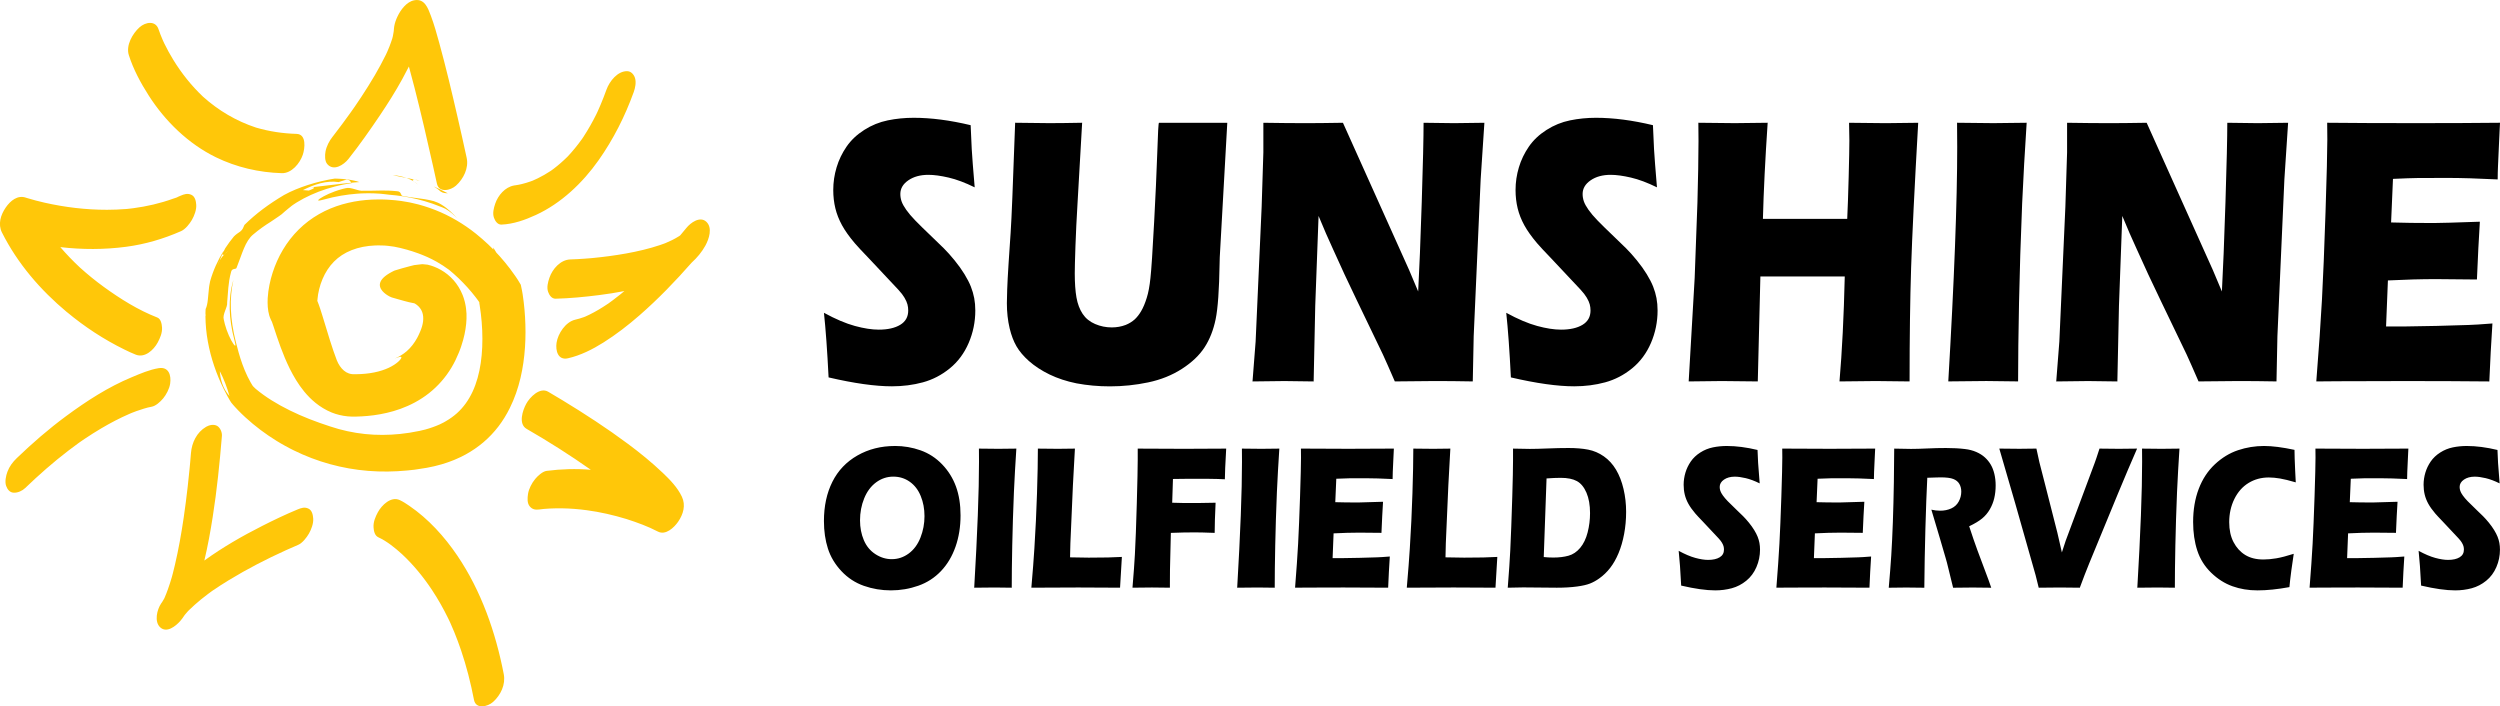
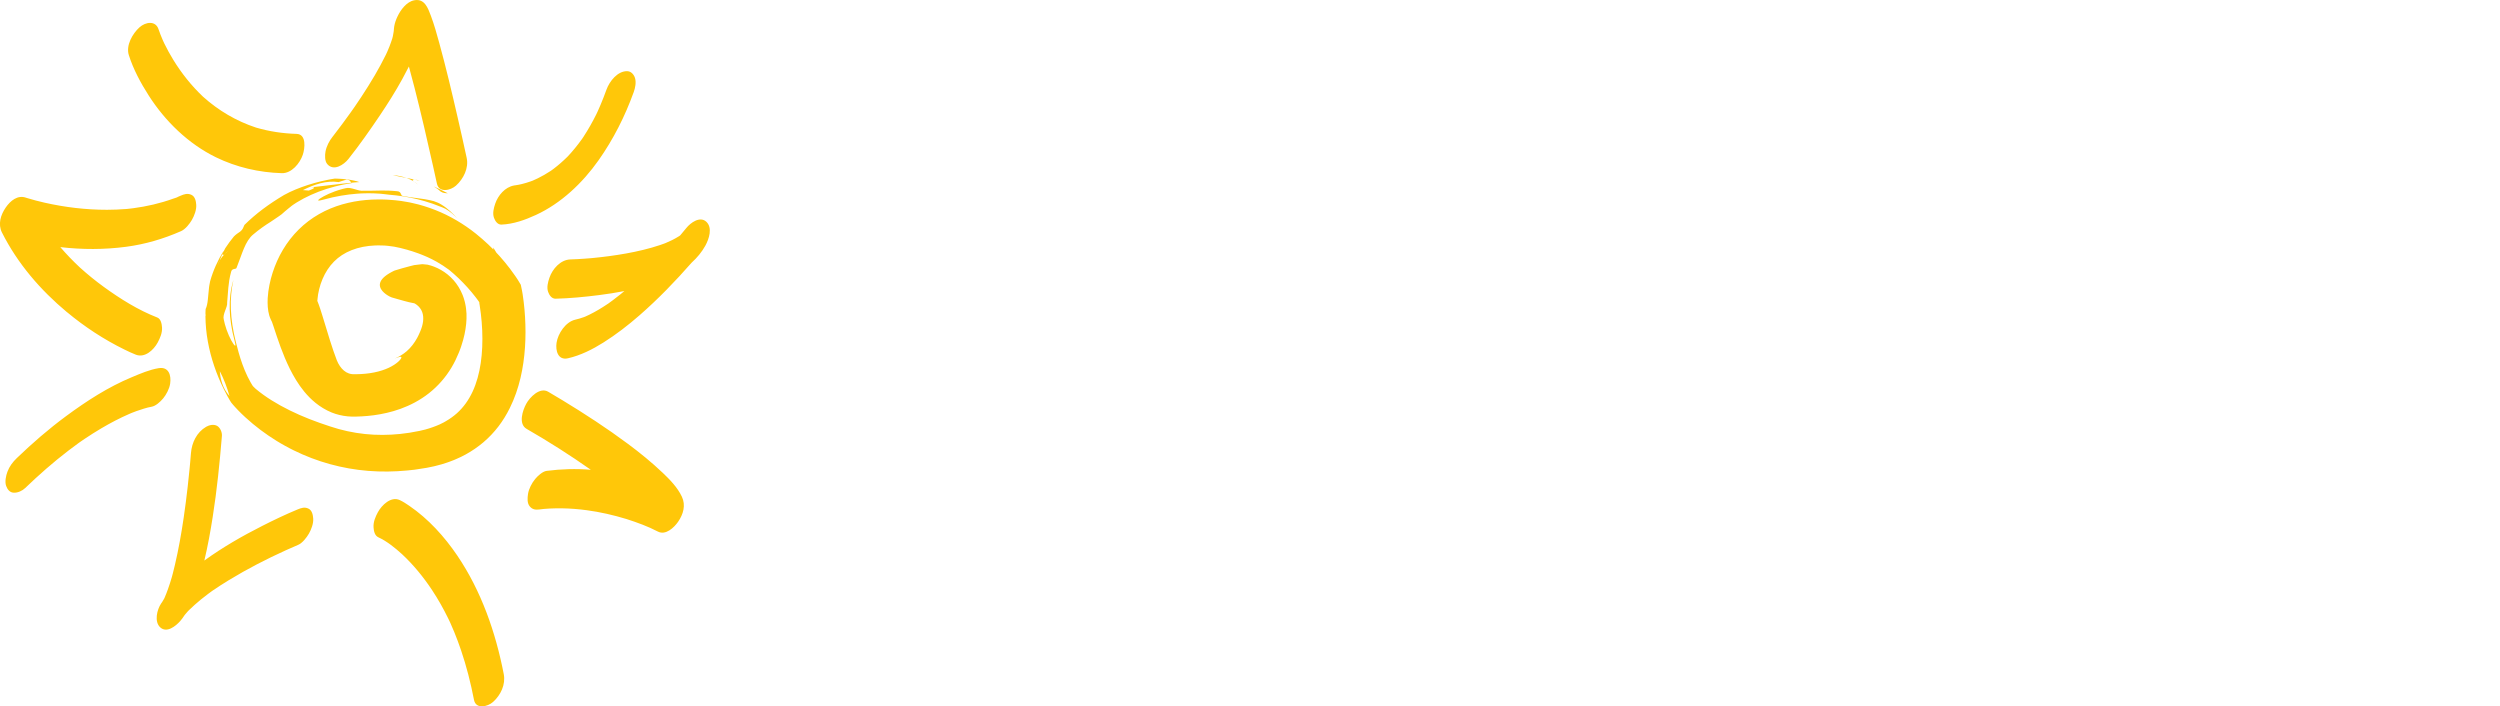
<svg xmlns="http://www.w3.org/2000/svg" id="uuid-8da205e4-6df6-476a-9f58-37d278d749bf" viewBox="0 0 1491 421.26">
  <path d="M260.68,112.51c-.66-.47-1.34-.91-2.03-1.32l2.17.99,1.09.49,1.04.53c1.38.7,2.77,1.4,4.14,2.1-1.61-.15-2.84-.04-4.51-1.22-.3-.29-.61-.57-.92-.83-.32-.25-.65-.5-.98-.73ZM248.86,107.34c-.51-.08-1.01-.16-1.45-.21,1.02.24,2.04.5,3.05.77-.54-.19-1.09-.38-1.6-.56ZM236.35,104.91c.35.07.7.14,1.05.21.35.08.69.15,1.03.23,1.37.3,2.73.53,4.06.78-2.27-.77-4.98-1.46-8.26-1.69.71.18,1.42.34,2.12.48ZM247.34,107.12s.04,0,.07.01c-1.63-.33-3.24-.66-4.92-1,1.68.65,3.14,1.35,4.34,2.08-.85-.68-1.21-1.26.51-1.09ZM246.83,108.21c.81.7,2.15,1.55,2.57,1.94-.71-.64-1.58-1.29-2.57-1.94ZM231.45,113.67c-.84,0-1.67-.01-2.49-.02-.82,0-1.63-.03-2.44,0-1.62.06-3.2.03-4.79.09-.8.02-1.59.02-2.39,0-.8.02-1.61.02-2.42,0-.37.07-.77.08-1.18.05-.42-.02-.85-.08-1.31-.17-.9-.18-1.87-.51-2.84-.78-.97-.27-1.96-.54-2.89-.69-.93-.13-1.8-.12-2.53.1-.88.16-1.91.45-3.03.77-1.12.3-2.32.73-3.52,1.15-1.2.42-2.39.94-3.52,1.41-1.12.52-2.17,1.01-3.07,1.51-.9.5-1.67.94-2.23,1.34-.56.4-.91.72-1.01.93-.09.21.07.31.57.26.25-.02.58-.08,1-.18.42-.09.94-.21,1.55-.38,3.69-1.03,7.13-1.77,10.4-2.34,3.28-.59,6.4-.93,9.49-1.19,1.55-.1,3.08-.22,4.63-.23.77-.01,1.55-.06,2.33-.04.78.01,1.56.02,2.35.04.4,0,.79,0,1.19.03.4.02.8.05,1.2.07.8.05,1.62.1,2.44.14.82.09,1.65.17,2.5.26.85.09,1.71.17,2.57.32,5.72.45,11.36,1.33,17,2.71,1.4.37,2.81.75,4.22,1.13,1.4.45,2.8.89,4.21,1.34l.53.17.54.2,1.08.41c.72.27,1.44.55,2.16.82.67.25,1.34.51,2.01.76.6.24,1.24.54,1.87.85,2.78,1.57,5.08,3.66,7.23,5.87-1.34-1.52-2.77-2.99-4.34-4.4-1.57-1.39-3.28-2.78-5.12-3.88-1.37-.89-2.93-1.56-4.65-2.13-1.72-.48-3.57-.86-5.53-1.19-.99-.14-2-.27-3.04-.42-.52-.08-1.04-.15-1.57-.23-.53-.06-1.07-.12-1.62-.19-1.09-.13-2.19-.31-3.31-.49-1.13-.15-2.28-.34-3.45-.59-.76-.06-.88-.73-1.2-1.42-.32-.69-.84-1.38-2.39-1.42-.88-.12-1.77-.17-2.63-.22-.86-.05-1.71-.09-2.55-.14ZM235.49,213.84c-.11.04-.21.08-.32.12.1-.04.22-.07.32-.12ZM232.61,214.84c.89-.26,1.73-.56,2.55-.89-.73.26-1.57.56-2.55.89ZM313.1,207.19c-.42,6.06-1.24,12.16-2.68,18.24-.7,3.04-1.61,6.06-2.64,9.05-1.03,2.99-2.3,5.94-3.71,8.83-1.93,3.91-4.22,7.65-6.86,11.1-2.65,3.45-5.66,6.61-8.94,9.39-3.28,2.78-6.82,5.19-10.51,7.22-.93.48-1.86.97-2.8,1.45-.94.45-1.9.86-2.85,1.29-.94.45-1.91.8-2.88,1.17-.97.36-1.92.76-2.9,1.05-.98.31-1.95.62-2.93.93-.98.29-1.97.52-2.95.78l-1.47.38c-.49.12-.99.21-1.48.31-.99.2-1.97.4-2.96.61-1.95.33-3.88.61-5.81.91-.48.07-.96.16-1.45.22l-1.46.16-2.91.31c-7.77.75-15.57.86-23.3.24-15.47-1.23-30.61-5.41-44.47-12.26-1.72-.87-3.46-1.73-5.14-2.69-1.71-.91-3.36-1.92-5.02-2.92-3.29-2.05-6.51-4.21-9.61-6.55-3.1-2.34-6.11-4.83-9-7.48-1.45-1.32-2.86-2.69-4.24-4.11-.69-.71-1.37-1.43-2.04-2.17l-1.02-1.15c-.38-.43-.75-.87-1.11-1.32-.22-.34-.44-.68-.66-1.03l-.32-.53-.28-.48c-.37-.63-.73-1.26-1.08-1.9-.71-1.28-1.39-2.6-2.05-3.92-2.3-4.61-4.24-9.31-5.85-14.08-1.61-4.77-2.88-9.61-3.76-14.51-.92-5.01-1.39-10.09-1.44-15.14.08-.37.17-.82.25-1.35-.1.23-.16.47-.25.7,0-.6.02-1.21.03-1.81.02-.6.05-1.2.07-1.79.72-1.48,1.09-3.39,1.32-5.55.27-2.15.38-4.55.68-6.95.04-.3.07-.61.11-.94.06-.33.11-.66.17-1.01.13-.7.24-1.44.42-2.19,1.81-6.44,4.6-12.56,8.11-18.23-.18.46-.35.9-.49,1.35-.33.74-.66,1.48-1,2.22-.31.75-.62,1.52-.94,2.29-.12.2-.23.42-.34.63-.36.98-.71,1.96-1.05,2.91.47-1.2.94-2.38,1.39-3.54.47-.76.94-1.45,1.41-2.07.49-.61.98-1.16,1.47-1.66.21-.16.43-.35.65-.55.23-.19.46-.39.68-.58.44-.38.83-.73,1.08-.9-.38.27-.78.57-1.19.91-.41.33-.83.71-1.22,1.12-.85.66-1.48.88-.97-.71,0-.02.02-.07.03-.08.43-.95.92-1.85,1.38-2.75,1.6-2.41,3.29-4.79,5.16-7.02.28-.27.57-.54.86-.81.3-.26.61-.5.93-.75.63-.48,1.28-.94,1.97-1.36,1.63-1.26,1.84-2.5,2.53-3.97,6.82-6.73,14.63-12.51,23.64-17.85,2.22-1.25,4.51-2.29,6.9-3.3,2.39-.99,4.86-1.89,7.39-2.71,2.53-.82,5.14-1.53,7.79-2.18,1.33-.29,2.67-.63,4.02-.87.68-.13,1.36-.26,2.04-.39.68-.11,1.37-.22,2.06-.33,0,0,.18,0,.49,0,.32,0,.77,0,1.33.04.56.03,1.22.07,1.94.11.36.02.74.05,1.13.07.39.04.79.08,1.2.13.81.09,1.65.19,2.47.29.83.14,1.64.28,2.4.43,1.53.27,2.86.68,3.72,1.01-.81.06-1.63.11-2.44.17-.81.07-1.61.15-2.41.22-.53-.73-.48-1.68-2.87-1.86-.78.24-1.94.55-2.9.89-.96.32-1.73.58-1.73.58-3.62-.56-7.3-.2-10.88.71-3.59.92-7.07,2.39-10.42,4.06,1.17.06,2.37.18,3.54.28,1.98-.72,3.03-1.29,3.12-1.62.07-.27-.5-.41-1.72-.31,4.04-.44,7.89-.91,11.67-1.36,4.08-.49,8.1-.97,12.2-1.36.06.08.14.17.2.25-.41.06-.83.12-1.25.17-.41.07-.83.15-1.24.22-.83.15-1.66.29-2.49.45-1.66.36-3.32.7-4.96,1.15-3.29.85-6.54,1.88-9.67,3.08-3.13,1.21-6.16,2.57-8.99,4.07-1.42.75-2.79,1.53-4.09,2.34-.65.41-1.28.82-1.88,1.23-.3.21-.59.41-.88.62l-.4.3c-.12.1-.22.18-.31.26-.56.45-1.04.84-1.52,1.22-.69.58-1.4,1.12-2.06,1.71-.66.58-1.32,1.16-1.96,1.73-.55.4-1.1.79-1.64,1.18-.54.38-1.08.75-1.63,1.11-1.08.73-2.13,1.46-3.21,2.17-3.46,2.16-6.9,4.56-10.43,7.55-2.39,1.91-4.12,4.92-5.59,8.39-1.49,3.49-2.7,7.4-4.35,11.45-.17.68-.86.64-1.58.8-.36.08-.73.2-1.05.48-.32.29-.6.72-.71,1.45-.89,3.21-1.31,6.26-1.6,9.22-.28,2.96-.43,5.83-.7,8.81.11.7-.06,1.47-.28,2.31-.12.41-.27.84-.44,1.28-.15.44-.32.88-.49,1.34-.35.9-.62,1.82-.82,2.69-.17.87-.21,1.7-.01,2.41.31,1.67.91,3.96,1.72,6.26.81,2.3,1.83,4.59,2.78,6.33.94,1.74,1.79,2.94,2.2,3.12.42.18.37-.65-.26-3.02-.95-3.55-1.64-6.82-2.09-9.91-.46-3.09-.72-6.01-.79-8.87-.07-2.86.04-5.67.38-8.54.34-2.87.92-5.79,1.83-8.85-1.24,5.61-1.75,11.38-1.5,17.48.12,3.05.42,6.18.9,9.41.51,3.23,1.15,6.57,2.04,10.02,1,3.98,2.2,8.6,3.93,13.38.86,2.39,1.86,4.8,2.99,7.16.57,1.18,1.17,2.34,1.8,3.45.31.56.64,1.1.96,1.63l.24.38.12.18c.07.1.13.2.21.29.07.07.13.14.21.21l.1.1.17.17c.34.35.69.69,1.07,1.04,2.89,2.44,6.17,4.79,9.6,6.93,3.44,2.15,7.06,4.14,10.8,5.98,3.75,1.84,7.63,3.56,11.65,5.14,4.02,1.58,8.17,3.04,12.47,4.44,6.79,2.27,13.73,3.77,20.71,4.5,6.98.73,13.98.68,20.91-.03,1.73-.22,3.46-.45,5.18-.67l.65-.09.64-.12,1.29-.24c.86-.16,1.71-.31,2.57-.47l1.28-.23,1.16-.28c.77-.19,1.55-.35,2.31-.55,1.47-.45,2.99-.83,4.38-1.38,1.45-.46,2.76-1.08,4.12-1.63l1.92-.95.48-.23.45-.26.91-.52c2.41-1.4,4.61-2.97,6.58-4.73,3.93-3.53,7-7.84,9.36-12.9,2.35-5.05,3.94-10.84,4.85-17.03.91-6.19,1.16-12.76.88-19.43-.14-3.34-.42-6.7-.82-10.05-.2-1.67-.42-3.34-.69-4.98l-.2-1.22-.05-.3v-.07s-.01,0-.01,0h0s.01.02.02.02c.01-.02.03-.04.04-.07,0-.02.01-.04.01-.06v-.03s0-.01,0-.02h0s0-.02,0-.02l-.03-.05-.06-.09c-.33-.48-.7-.97-1.05-1.46-.37-.49-.73-.98-1.11-1.47-1.51-1.96-3.12-3.9-4.81-5.78-1.7-1.88-3.47-3.69-5.29-5.46-1.84-1.76-3.74-3.43-5.7-5.05-2.43-1.8-4.89-3.39-7.35-4.79-.61-.35-1.24-.66-1.85-.99-.31-.16-.61-.33-.92-.49-.31-.16-.62-.3-.93-.45-.62-.29-1.23-.59-1.84-.88-.61-.28-1.23-.52-1.84-.79-1.21-.55-2.45-.97-3.65-1.44-.6-.25-1.22-.42-1.82-.63-.6-.21-1.2-.41-1.8-.62-.6-.18-1.21-.35-1.8-.53l-.89-.28-.44-.14-.45-.11c-.6-.15-1.2-.31-1.79-.47-.59-.17-1.18-.34-1.78-.46-2.37-.58-4.82-1.02-7.32-1.25-1.25-.09-2.51-.26-3.78-.23-1.27,0-2.56-.07-3.82,0-5.04.2-9.85,1.12-14.02,2.78-4.19,1.65-7.73,3.97-10.59,6.88-2.87,2.91-5.13,6.42-6.79,10.34-.83,1.95-1.51,4-2.01,6.05-.51,2.03-.85,4.12-.99,5.86l-.04.54s-.02.06-.02.08c-.01.06-.03.12-.04.18-.02.12-.04.25-.01.38l.02.06v.03s.01,0,.01,0l.02.05.04.1.32.79c.2.5.36.94.52,1.37.31.85.56,1.6.81,2.35.49,1.47.91,2.83,1.32,4.17,1.62,5.29,3.04,10.08,4.45,14.53,1.41,4.43,2.76,8.47,4.13,12,.98,2.42,2.46,4.65,4.24,6.12.89.74,1.86,1.31,2.94,1.67.27.11.55.16.83.24.29.04.58.13.88.15.16.02.28.04.48.05h.71s1.42.02,1.42.02c3.77-.03,7.46-.38,10.78-1.06,3.33-.66,6.29-1.66,8.69-2.78,2.4-1.13,4.24-2.39,5.49-3.48,1.25-1.09,1.91-2.02,2.02-2.55.11-.53-.33-.67-1.37-.37-.61.16-1.43.46-2.5.85,2.69-1.11,5-2.56,6.99-4.27,2.65-2.29,4.68-5.04,6.25-7.9.21-.35.38-.72.56-1.08.18-.36.37-.71.53-1.09.16-.36.32-.72.48-1.08l.18-.4.16-.37c.42-.97.76-1.96,1.05-2.94.28-.98.48-1.96.61-2.94.11-.98.14-1.94.06-2.89-.15-1.89-.8-3.7-1.9-5.11-.54-.71-1.18-1.34-1.87-1.87-.69-.51-1.45-1.1-2.24-1.1-1.57-.28-3.24-.68-5.26-1.24-1.11-.31-2.22-.63-3.35-.94-1.34-.34-2.7-.72-4.09-1.17-.84-.22-6.07-2.71-6.99-6.37-.46-1.83.15-3.96,2.93-6.24.69-.57,1.52-1.15,2.51-1.74.49-.29,1.02-.59,1.59-.89.29-.14.58-.29.88-.45.15-.07.31-.15.47-.22l.24-.11s.12-.04.2-.07l.23-.07c2.48-.78,5.35-1.61,8.68-2.47.83-.21,1.69-.44,2.58-.65.86-.11,1.74-.21,2.64-.32.46-.05.92-.1,1.38-.16.23-.02.47-.06.71-.07.22,0,.45,0,.67.02.89.04,1.78.13,2.65.27.63.15,1.25.31,1.85.5l.46.14.47.16c.34.12.68.24,1.03.37,1.37.53,2.75,1.17,4.1,1.94,2.7,1.53,5.29,3.57,7.53,6.1,2.25,2.52,4.08,5.54,5.44,8.88.15.43.31.85.46,1.28l.23.65.19.66c.13.44.25.89.38,1.34.12.45.21.91.31,1.37.09.46.2.93.27,1.4.07.48.13.95.2,1.43.14.96.2,1.94.26,2.94.16,3.99-.27,8.22-1.2,12.49-.26,1.07-.51,2.14-.79,3.21-.33,1.06-.65,2.13-.98,3.2l-.25.8-.22.62-.39,1.07-.4,1.07-.44,1.08c-1.17,2.88-2.57,5.79-4.28,8.64-1.71,2.85-3.71,5.63-5.98,8.22-2.26,2.59-4.79,4.99-7.47,7.1-2.68,2.11-5.51,3.94-8.36,5.47-5.72,3.08-11.47,5.02-16.81,6.25-5.35,1.25-10.34,1.83-14.88,2.08-1.14.07-2.24.1-3.33.13-.36,0-.72.02-1.07.02-.44,0-.88,0-1.32,0-.88-.03-1.75-.06-2.62-.15-3.46-.32-6.75-1.15-9.59-2.3-3.7-1.51-6.9-3.53-9.57-5.68-2.69-2.16-4.88-4.46-6.77-6.74-1.88-2.29-3.48-4.59-4.88-6.86-1.41-2.27-2.62-4.52-3.74-6.74-2.2-4.44-3.98-8.79-5.55-13.04-.78-2.12-1.52-4.22-2.21-6.28-.66-1.99-1.32-3.97-1.97-5.95-.31-.92-.61-1.82-.85-2.48l-.08-.23-.04-.1s0-.03-.07-.15l-.29-.55-.28-.6c-.36-.8-.69-1.58-.94-2.43-.98-3.35-1.11-6.9-.95-10.35.08-1.42.22-2.72.39-4.03.17-1.3.39-2.57.64-3.82.49-2.51,1.14-4.94,1.9-7.33,1.54-4.77,3.57-9.38,6.17-13.73,2.59-4.34,5.73-8.42,9.38-12.02,3.64-3.61,7.77-6.72,12.18-9.23,4.4-2.53,9.08-4.41,13.79-5.79,2.36-.67,4.73-1.21,7.1-1.66,2.37-.42,4.73-.74,7.09-.95,2.35-.19,4.7-.34,7.01-.32l3.48.02c.58,0,1.16.04,1.74.07l1.74.11c2.33.09,4.65.42,6.97.69,1.16.16,2.31.38,3.46.58l1.73.31,1.72.39c4.59.97,9.08,2.42,13.45,4.12,1.08.45,2.19.86,3.25,1.35,1.06.49,2.13.98,3.19,1.47,2.09,1.06,4.18,2.12,6.19,3.33,4.04,2.36,7.9,5.01,11.55,7.92,1.26,1.03,2.54,2.05,3.75,3.14,1.24,1.06,2.43,2.17,3.62,3.27,1.05,1,2.08,2.03,3.1,3.06-.02-.38-.04-.77-.06-1.15.65,1,1.27,2.02,1.86,3.05.63.67,1.28,1.33,1.89,2.02,2.17,2.43,4.25,4.93,6.23,7.55.99,1.31,1.96,2.64,2.91,4.02l.42.6.47.69.92,1.4c.59.94,1.18,1.89,1.72,2.85.22,1,.43,2,.63,3.01l.28,1.51.24,1.43c.22,1.48.43,2.96.6,4.44.35,2.96.62,5.92.79,8.9.36,5.95.37,11.97-.03,18.03ZM136.86,236.17c-1.37-5.01-3.54-10.62-5.78-14.81.19,2.35.57,4.85,1.44,7.37.87,2.52,2.22,5.07,4.34,7.44ZM185.6,111.72c-.29.02-.6.06-.96.11.32-.04.64-.07.96-.11ZM88.66,56.92c9.84,15.38,23.63,28.82,40.11,36.88,12.21,5.96,25.74,9.09,39.29,9.48,5.85.17,10.79-5.87,12.52-10.96,1.22-3.59,2.4-12.29-3.71-12.47-8.2-.23-16.32-1.45-24.18-3.76-11.74-3.85-22.44-10.18-31.62-18.43-6.84-6.48-12.76-13.89-17.69-21.92-1.94-3.16-3.73-6.4-5.35-9.73-.24-.49-.58-1.24-.73-1.58.09.21.28.62.6,1.34-.29-.65-.59-1.3-.88-1.96-.44-1.02-.87-2.05-1.28-3.08-.41-1.04-.81-2.09-1.15-3.15-1.76-5.54-7.84-4.48-11.4-1.28-4.11,3.7-8.21,10.75-6.37,16.55,2.68,8.45,7.08,16.64,11.84,24.07ZM97.3,24.43c-.11-.25-.09-.2,0,0h0ZM195.15,97.83c-1.53-1.81-1.41-5.29-1.03-7.39.58-3.22,2.25-6.39,4.26-8.93.17-.22.34-.43.51-.65,3.52-4.55,6.96-9.17,10.29-13.86.62-.87,1.24-1.75,1.85-2.62.17-.24.33-.47.5-.71,1.3-1.91,2.6-3.82,3.87-5.75,2.82-4.27,5.54-8.61,8.13-13.02,2.35-4,4.53-8.08,6.59-12.23.31-.64.67-1.41.85-1.83.45-1.03.88-2.06,1.29-3.1.64-1.62,1.2-3.26,1.73-4.91.11-.4.23-.87.32-1.28.18-.86.34-1.73.46-2.61.03-.22.05-.45.08-.67.04-.5.08-1,.13-1.49.04-.34.07-.69.13-1.03.35-2.11,1.05-4.02,1.96-5.93,1.86-3.91,5.35-8.74,9.95-9.65,6.16-1.21,8.19,4.56,9.94,9.21,1.99,5.29,3.5,10.76,5,16.2,4.03,14.66,7.53,29.47,10.93,44.28,1.86,8.08,3.68,16.18,5.43,24.29,1.32,6.11-1.9,12.52-6.37,16.55-3.25,2.92-10.14,4.54-11.4-1.28-.75-3.47-1.51-6.93-2.29-10.39-3.47-15.56-7.06-31.09-11-46.53-1.09-4.28-2.22-8.57-3.4-12.83-1.26,2.51-2.57,4.99-3.91,7.42-4.05,7.39-8.56,14.54-13.26,21.53-6.01,8.92-12.21,17.77-18.89,26.2-2.81,3.54-8.86,7.49-12.65,3.02ZM233.85,23.36c-.23.76-.16.56,0,0h0ZM347.62,82.11c.15-.22.29-.46.43-.68-.12.17-.41.61-.98,1.48.04-.05.08-.1.12-.16.14-.21.29-.43.43-.64ZM294.59,129.83c-.95-2.65-.1-5.83.77-8.39,1.69-4.96,5.89-9.87,11.17-10.8-.35.03-.47.04.03-.03.2-.03.39-.05.59-.07,1.34-.18,2.68-.44,3.99-.76,1.77-.43,3.52-.95,5.23-1.56.44-.16.88-.32,1.31-.48,1.04-.46,2.09-.92,3.11-1.42,2.58-1.27,5.08-2.71,7.48-4.29.26-.17.51-.34.74-.5.38-.28.77-.56,1.14-.84,1.44-1.09,2.83-2.23,4.19-3.41,1.36-1.18,2.67-2.41,3.95-3.67.17-.17.35-.34.51-.52.7-.76,1.39-1.52,2.07-2.3,1.43-1.64,2.81-3.33,4.13-5.06.7-.92,1.39-1.85,2.07-2.8-.12.18-.25.38-.39.6.16-.25.34-.5.51-.75,0-.01.02-.02.03-.03.41-.57,1.12-1.69.84-1.29,2.78-4.27,5.29-8.71,7.56-13.27.26-.53.5-1.13.79-1.67.01-.02.02-.05.03-.07.57-1.26,1.13-2.54,1.67-3.81,1.29-3.04,2.47-6.11,3.6-9.22,1.77-4.91,6.66-11.23,12.52-10.96,2.25.11,3.88,2.1,4.48,4.08.8,2.63.13,5.9-.77,8.39-5.22,14.46-12.12,28.12-20.98,40.68-9.48,13.44-22.31,25.67-37.38,32.6-6.45,2.97-13.34,5.44-20.51,5.74-2.35.1-3.8-2.18-4.48-4.08ZM329.09,101.46c.78-.54,1.18-.86,0,0h0ZM349.03,188.81s0,0,0,0c.02-.01.05-.02.07-.03-.61.23-.93.35-1.05.4.04-.01.07-.02.11-.04.29-.11.58-.22.87-.33ZM352.65,153.94c.83-.08,1.64-.17,0,0h0ZM420.71,146.45c-2.12,3.85-4.95,7.24-8.2,10.18-9.72,11.08-20.03,21.76-31.14,31.45-6.75,5.89-13.88,11.4-21.46,16.18-6.49,4.09-13.66,7.7-21.17,9.42-5.98,1.36-7.5-4.57-6.81-9.23.82-5.51,5.42-12.49,11.14-13.79,1.69-.39,3.35-.88,4.98-1.47-.31.13.53-.17.98-.37.24-.1.49-.19.73-.28-.25.09-.47.17-.66.25.8-.35,1.59-.72,2.37-1.1,3.74-1.83,7.32-3.98,10.78-6.31.15-.1.31-.2.47-.3.04-.03.07-.05.11-.08.83-.6,1.67-1.2,2.49-1.82,1.53-1.14,3.05-2.32,4.54-3.51.85-.68,1.68-1.39,2.52-2.08-5.06.99-10.15,1.78-15.22,2.42-8.54,1.08-17.17,1.92-25.78,2.14-2.36.06-3.8-2.16-4.48-4.08-.95-2.65-.1-5.83.77-8.39,1.81-5.31,6.62-10.8,12.52-10.96,2.68-.07,5.36-.24,8.03-.42,1.21-.08,2.43-.18,3.64-.28.19-.02.48-.04.78-.07-.19.02-.4.04-.66.07.59-.06,1.18-.11,1.77-.17,3.14-.31,6.27-.66,9.4-1.08,6.9-.92,13.78-2.11,20.55-3.77,3.32-.81,6.62-1.74,9.87-2.83.95-.32,1.9-.66,2.85-1.01.19-.07.38-.14.56-.22,1.3-.6,2.62-1.13,3.9-1.77,1.37-.69,2.72-1.44,4.02-2.26.11-.07.22-.14.33-.21.16-.12.32-.24.47-.36,1.23-1.45,2.45-2.9,3.64-4.38,2.51-3.11,8.09-7.22,11.88-3.73,3.89,3.58,1.63,10.32-.52,14.22ZM363.93,180.23s-.65.46-1.09.78c.39-.24.78-.49,1.09-.78ZM408.2,137.79c-.31.39-.56.7-.78.99,0,0,0,0,0,0,.26-.33.52-.66.78-.99ZM394.99,281.75c-6.44-6.12-13.34-11.72-20.47-17.02-12.54-9.33-25.68-17.88-39.03-26-2.85-1.74-5.72-3.46-8.61-5.13-4.96-2.85-10.94,3.34-13.05,7.25-2.08,3.83-4.86,11.99.25,14.93,13.09,7.53,25.92,15.69,38.29,24.4-8.78-.74-17.57-.47-26.32.64-2.5.32-5.41,3.08-6.88,4.86-1.96,2.37-3.8,5.84-4.26,8.93-.35,2.33-.61,5.45,1.03,7.39,1.59,1.88,3.38,2.14,5.77,1.84.64-.08,1.28-.16,1.92-.23.29-.03.63-.07.84-.09,1.13-.09,2.26-.17,3.39-.23,2.48-.12,4.97-.16,7.46-.12,4.89.08,9.77.47,14.61,1.12,8.05,1.08,15.99,2.9,23.76,5.28,6.35,2.04,12.74,4.36,18.66,7.45,4.65,2.43,9.69-2.38,12.08-5.84,3.09-4.48,4.65-9.83,2.26-14.92-2.64-5.62-7.25-10.29-11.69-14.52ZM272.75,331.37c-7.69-11.35-17.29-21.95-28.67-29.72-1.8-1.23-3.68-2.48-5.67-3.4-5.22-2.42-10.75,3.01-13.05,7.25-1.45,2.68-2.79,5.85-2.58,8.96.14,2.12.64,4.95,2.83,5.96,5.19,2.4,9.91,6.25,14.16,10.09,6.84,6.39,12.81,13.69,17.97,21.5,3.54,5.36,6.71,10.97,9.53,16.74.34.69.66,1.4,1,2.09.13.28.26.57.39.85.78,1.74,1.54,3.5,2.26,5.27,1.46,3.57,2.81,7.19,4.05,10.85,3.27,9.65,5.78,19.54,7.71,29.54,1.13,5.87,8.22,4.14,11.4,1.28,4.56-4.1,7.56-10.37,6.37-16.55-4.81-24.89-13.4-49.61-27.7-70.71ZM186.8,309.32c.2,2.93-1.16,6.5-2.58,8.96-1.31,2.27-3.9,5.66-6.47,6.71-2.42,1-4.81,2.07-7.19,3.15-11.67,5.3-23.11,11.18-34.06,17.85-3.28,2-6.51,4.07-9.67,6.24-.03.02-.07.05-.11.08.14-.1.3-.22.48-.35-.36.26-.72.51-1.08.77-.71.51-1.42,1.03-2.12,1.56-1.45,1.08-2.89,2.19-4.29,3.34-2.47,2.01-4.8,4.15-7.1,6.36-.24.24-.46.47-.62.64-.5.56-.99,1.12-1.47,1.7-.17.2-.33.41-.49.62-.79,1.24-1.65,2.41-2.59,3.48-2.64,2.99-8,7.3-11.88,3.73-3.68-3.38-1.94-10.58.52-14.22.21-.31.43-.6.63-.9.37-.64.78-1.25,1.13-1.9.1-.19.19-.38.29-.57.75-1.73,1.44-3.5,2.07-5.28.84-2.36,1.6-4.75,2.3-7.16.19-.71.39-1.43.57-2.14.44-1.7.86-3.41,1.26-5.12,2.17-9.26,3.82-18.63,5.21-28.04.91-6.17,1.7-12.37,2.4-18.57.39-3.46.75-6.91,1.09-10.38.1-1.04.2-2.08.3-3.12.04-.38.07-.75.1-1.13.18-1.8.31-3.6.46-5.41.52-6.29,3.42-12.37,9.05-15.68,1.84-1.08,4.6-1.67,6.58-.53,1.86,1.07,3,3.9,2.83,5.96-1.33,16.17-2.97,32.32-5.49,48.35-1.36,8.66-2.93,17.39-4.99,25.99,10.87-7.88,22.6-14.61,34.56-20.67,6.87-3.48,13.84-6.83,20.96-9.77,2.25-.93,4.27-1.65,6.58-.53,2.19,1.05,2.68,3.82,2.83,5.96ZM113.13,363.46c.86-.83.55-.54,0,0h0ZM126.72,352.32c-.71.5-2.15,1.56,0,0h0ZM97.22,237.73c1.96-2.37,3.8-5.84,4.26-8.93.74-5-.85-10.18-6.81-9.23-5.55.89-10.99,3.28-16.13,5.42-14.03,5.84-26.91,14.17-39.1,23.17-10.37,7.65-20.13,16.12-29.42,25.05-2.43,2.33-4.42,4.97-5.6,8.16-.86,2.32-1.65,5.92-.77,8.39.72,2.02,2.09,3.96,4.48,4.08,2.51.12,5.14-1.09,6.92-2.8,8.19-7.88,16.74-15.39,25.76-22.3,1.88-1.44,3.78-2.85,5.69-4.24.37-.27.74-.53,1.11-.8.98-.67,1.96-1.35,2.94-2.01,3.25-2.18,6.57-4.28,9.94-6.27,5.36-3.16,10.88-6.06,16.59-8.54.47-.2.94-.4,1.4-.6.94-.37,1.88-.73,2.83-1.08,1.5-.54,3-1.04,4.53-1.49,1.46-.43,2.96-.87,4.47-1.11,2.55-.41,5.35-3.01,6.88-4.86ZM40.03,186.22c10.43,8.69,21.92,16.23,34.11,22.21,2.25,1.1,4.52,2.19,6.86,3.1,5.37,2.09,10.62-2.76,13.05-7.25,1.45-2.68,2.79-5.85,2.58-8.96-.14-2.02-.62-5.11-2.83-5.96-11.33-4.4-22.07-11.13-31.86-18.23-4.97-3.61-9.73-7.48-14.29-11.6-4.12-3.84-8.02-7.9-11.68-12.15,13.02,1.51,26.18,1.53,39.2-.19,11.4-1.5,22.31-4.71,32.82-9.34,2.6-1.14,5.12-4.38,6.47-6.71,1.42-2.46,2.78-6.03,2.58-8.96-.14-2.14-.64-4.91-2.83-5.96-2.29-1.1-4.36-.44-6.58.53-.46.2-.93.4-1.39.6-1.46.64-.38.22.09,0-.87.5-2.07.78-2.98,1.11-1.97.71-3.96,1.37-5.97,1.96-3.93,1.16-7.92,2.1-11.96,2.83-1.97.36-3.95.67-5.93.93-.92.12-1.85.23-2.77.33-.46.05-.92.09-1.38.14-.04,0-.06,0-.09.01-.03,0-.05,0-.08,0-3.79.29-7.58.46-11.38.46-12.54.01-25.09-1.5-37.32-4.27-3.48-.79-6.93-1.7-10.35-2.74-.2-.07-.41-.13-.61-.2-5.02-1.78-9.34,1.86-12.08,5.84-3.02,4.38-4.77,9.93-2.26,14.92,9.32,18.52,22.95,34.33,38.83,47.56Z" fill="#ffc709" />
-   <path d="M494.17,225.09c-.8-16.05-1.73-28.89-2.77-38.54,6.91,3.77,13.06,6.38,18.46,7.85,5.4,1.47,10.13,2.2,14.21,2.2,5.37,0,9.64-.96,12.82-2.88,3.18-1.92,4.77-4.76,4.77-8.53,0-1.28-.15-2.5-.46-3.67-.31-1.17-.89-2.49-1.76-3.96-.86-1.47-2.1-3.07-3.7-4.8l-17.4-18.53c-4.07-4.22-6.91-7.27-8.52-9.15-3.27-3.84-5.82-7.42-7.64-10.74-1.82-3.31-3.15-6.69-3.98-10.11-.83-3.43-1.25-7.06-1.25-10.91,0-4.59.66-9.1,1.99-13.51,1.32-4.41,3.31-8.53,5.96-12.38,2.65-3.84,6.16-7.16,10.53-9.94,4.37-2.79,9.05-4.69,14.04-5.71,4.99-1.02,10.13-1.53,15.43-1.53,10.41,0,21.74,1.47,33.99,4.41.18,5.2.4,9.96.65,14.3.25,4.33.83,11.92,1.76,22.77-5.67-2.79-10.84-4.73-15.52-5.82-4.68-1.09-8.71-1.64-12.1-1.64-4.8,0-8.79,1.09-11.96,3.28-3.17,2.19-4.76,4.9-4.76,8.14,0,1.51.24,2.98.74,4.41.49,1.43,1.42,3.11,2.77,5.03,1.35,1.92,3.14,4.03,5.36,6.33,2.22,2.3,5.7,5.71,10.44,10.23l6.65,6.44c1.97,1.96,4.09,4.33,6.37,7.12,2.28,2.79,4.25,5.54,5.91,8.25,1.66,2.71,2.94,5.2,3.83,7.46.89,2.26,1.55,4.54,1.99,6.84.43,2.3.65,4.77.65,7.4,0,6.78-1.33,13.24-3.97,19.38-2.65,6.14-6.41,11.19-11.27,15.14-4.87,3.96-10.21,6.72-16.03,8.31-5.82,1.58-11.96,2.37-18.43,2.37-9.98,0-22.57-1.77-37.78-5.31ZM605.41,73.21c9.6.15,16.37.23,20.31.23,4.93,0,11.48-.07,19.67-.23l-2.75,48.03c-.55,9.04-.96,17.52-1.24,25.43s-.41,13.37-.41,16.39c0,5.73.34,10.51,1.01,14.35.68,3.84,1.91,7.1,3.69,9.78,1.78,2.68,4.26,4.69,7.43,6.05,3.17,1.36,6.48,2.03,9.92,2.03,2.95,0,5.72-.49,8.31-1.48,2.03-.81,3.85-1.93,5.45-3.36,1.41-1.35,2.64-2.92,3.69-4.71,1.29-2.15,2.43-4.84,3.42-8.07.98-3.05,1.72-7,2.21-11.84.56-4.93,1.29-16.15,2.22-33.64.8-14.89,1.42-28.53,1.85-40.91.37-12.02.71-18.03,1.02-18.03h40.74l-4.49,80.24c-.06,1.51-.09,2.75-.09,3.73-.25,15.67-1.03,26.73-2.36,33.17s-3.53,12.04-6.61,16.78c-3.08,4.75-7.58,9.02-13.49,12.83-5.91,3.81-12.63,6.5-20.14,8.08-7.52,1.58-15.12,2.37-22.82,2.37-6.9,0-13.55-.6-19.96-1.81-5.91-1.2-11.24-2.96-15.99-5.25-4.74-2.3-8.87-4.99-12.38-8.08-3.2-2.86-5.67-5.78-7.39-8.76-1.72-2.98-3.08-6.54-4.07-10.68-1.11-4.67-1.66-9.68-1.66-15.03,0-1.81.06-4.54.19-8.19.12-3.65.4-8.91.84-15.77l1.21-18.08c.31-4.75.65-11.71,1.02-20.91l1.67-44.64ZM747,227.47l1.85-23.73,3.6-80.46,1.02-32.43v-17.63c9.56.15,18.01.23,25.35.23,5.24,0,12.61-.07,22.11-.23l39.43,87.73,5.44,12.89c.69-12.66,1.4-30.41,2.13-53.25.73-22.84,1.09-38.63,1.09-47.37,7.57.15,13.63.23,18.18.23,2.09,0,8.12-.07,18.09-.23l-2.22,33.68-4.16,93.57-.55,27.01c-8.01-.15-15.5-.23-22.46-.23-5.79,0-13.8.08-24.03.23-3.2-7.38-5.57-12.74-7.1-16.05l-15.5-32.22c-5.11-10.55-9.81-20.65-14.11-30.3-2.83-6.1-5.75-12.81-8.76-20.12l-1.99,53.59-.95,45.11c-7.63-.15-13.44-.23-17.44-.23-3.38,0-9.72.08-19.01.23ZM901.09,225.09c-.8-16.05-1.72-28.89-2.77-38.54,6.91,3.77,13.06,6.38,18.46,7.85,5.4,1.47,10.13,2.2,14.21,2.2,5.37,0,9.64-.96,12.82-2.88,3.18-1.92,4.77-4.76,4.77-8.53,0-1.28-.15-2.5-.46-3.67-.31-1.17-.89-2.49-1.76-3.96-.86-1.47-2.1-3.07-3.7-4.8l-17.4-18.53c-4.07-4.22-6.91-7.27-8.52-9.15-3.27-3.84-5.82-7.42-7.64-10.74-1.82-3.31-3.15-6.69-3.98-10.11-.83-3.43-1.25-7.06-1.25-10.91,0-4.59.66-9.1,1.99-13.51,1.32-4.41,3.31-8.53,5.96-12.38,2.65-3.84,6.16-7.16,10.53-9.94,4.37-2.79,9.05-4.69,14.04-5.71s10.13-1.53,15.43-1.53c10.41,0,21.74,1.47,33.99,4.41.19,5.2.4,9.96.65,14.3.25,4.33.83,11.92,1.75,22.77-5.67-2.79-10.84-4.73-15.52-5.82-4.68-1.09-8.72-1.64-12.1-1.64-4.8,0-8.79,1.09-11.96,3.28-3.17,2.19-4.76,4.9-4.76,8.14,0,1.51.25,2.98.74,4.41.49,1.43,1.42,3.11,2.77,5.03,1.35,1.92,3.14,4.03,5.36,6.33,2.22,2.3,5.7,5.71,10.44,10.23l6.65,6.44c1.97,1.96,4.09,4.33,6.37,7.12,2.28,2.79,4.25,5.54,5.91,8.25,1.66,2.71,2.94,5.2,3.83,7.46.89,2.26,1.55,4.54,1.99,6.84.43,2.3.65,4.77.65,7.4,0,6.78-1.33,13.24-3.97,19.38-2.65,6.14-6.41,11.19-11.27,15.14-4.87,3.96-10.21,6.72-16.03,8.31-5.82,1.58-11.96,2.37-18.43,2.37-9.98,0-22.57-1.77-37.78-5.31ZM1007.13,227.47l3.57-61.7,1.65-44.98.46-20c.12-5.8.18-11.38.18-16.73l-.09-10.85c9.68.15,16.92.23,21.73.23,3.76,0,10.3-.07,19.61-.23-1.46,21.62-2.4,40.72-2.83,57.3h50.28c.3-6.19.59-14.55.87-25.08.27-10.53.41-17.72.41-21.57,0-2.04-.06-5.59-.18-10.64l21.86.23c2.27,0,8.73-.07,19.37-.23-2.2,38.73-3.61,67.52-4.22,86.4-.61,18.87-.92,41.49-.92,67.86l-20.16-.23c-3.02,0-10.23.08-21.64.23,1.54-17.93,2.59-38.8,3.14-62.61h-50.32l-1.55,62.61-21.45-.23c-2.71,0-9.31.08-19.79.23ZM1161.96,227.47c3.55-60.5,5.32-107.06,5.32-139.68l-.09-14.58c10.78.15,18,.23,21.63.23,1.66,0,8.29-.07,19.88-.23-1.11,16.95-2.01,33-2.69,48.14-.87,21.1-1.49,40.82-1.86,59.16-.37,18.35-.56,34-.56,46.96l-18.93-.23c-3.69,0-11.26.08-22.71.23ZM1226.34,227.47l1.85-23.73,3.6-80.46,1.02-32.43v-17.63c9.56.15,18.01.23,25.35.23,5.24,0,12.61-.07,22.11-.23l39.43,87.73,5.44,12.89c.69-12.66,1.4-30.41,2.13-53.25.73-22.84,1.09-38.63,1.09-47.37,7.57.15,13.63.23,18.18.23,2.09,0,8.12-.07,18.09-.23l-2.22,33.68-4.16,93.57-.55,27.01c-8.01-.15-15.5-.23-22.46-.23-5.79,0-13.8.08-24.03.23-3.2-7.38-5.57-12.74-7.1-16.05l-15.5-32.22c-5.11-10.55-9.81-20.65-14.11-30.3-2.83-6.1-5.75-12.81-8.76-20.12l-1.99,53.59-.95,45.11c-7.63-.15-13.44-.23-17.44-.23-3.38,0-9.72.08-19.01.23ZM1381.44,227.47c1.54-19.44,2.67-35.71,3.38-48.82.71-13.11,1.42-30.53,2.13-52.27.71-21.74,1.07-36.14,1.07-43.23l-.09-9.94c14.53.15,32.11.23,52.74.23,19.03,0,35.8-.07,50.34-.23l-.19,3.72c-.06.9-.22,4.17-.46,9.8l-.55,12.28c-.12,2.63-.19,5.3-.19,8-11.89-.6-21.86-.9-29.93-.9-8.87,0-14.86.02-17.97.06-3.11.04-7.96.21-14.55.51l-1.12,25.99c7.27.23,15.74.34,25.41.34,3.45,0,12.63-.26,27.53-.79-.62,9.64-1.2,21.13-1.75,34.47-10.65-.15-18.83-.23-24.56-.23-8.49,0-18,.26-28.53.79l-1.1,27.46h10.62c3.14,0,9.63-.11,19.48-.34l19.11-.56c2.83-.07,7.57-.38,14.22-.9-.74,11.15-1.36,22.68-1.85,34.58-15.03-.15-31.5-.23-49.42-.23l-40.65.11-13.12.11ZM533.72,265.97c5.3,0,10.4.87,15.3,2.61,4.9,1.74,9.19,4.53,12.87,8.36,3.68,3.83,6.43,8.24,8.25,13.22,1.82,4.98,2.73,10.72,2.73,17.2,0,6.81-1,13.06-3.01,18.75-2,5.69-4.89,10.52-8.67,14.5-3.78,3.97-8.28,6.88-13.51,8.72-5.23,1.84-10.68,2.77-16.34,2.77s-10.96-.9-16.1-2.7c-5.13-1.8-9.6-4.72-13.39-8.75-3.79-4.03-6.48-8.52-8.07-13.46-1.59-4.94-2.38-10.43-2.38-16.47,0-8.87,1.68-16.66,5.04-23.37,3.36-6.71,8.35-11.94,14.95-15.71,6.61-3.77,14.05-5.65,22.33-5.65ZM532.83,284.26c-3.81,0-7.25,1.15-10.33,3.43-3.08,2.29-5.45,5.47-7.1,9.54-1.66,4.07-2.48,8.44-2.48,13.1,0,4.3.75,8.23,2.26,11.79,1.51,3.57,3.8,6.35,6.88,8.36,3.08,2.01,6.34,3.01,9.79,3.01,3.68,0,7.05-1.12,10.11-3.37,3.06-2.25,5.4-5.41,7-9.48,1.61-4.07,2.41-8.34,2.41-12.79s-.75-8.34-2.24-12c-1.49-3.67-3.68-6.51-6.56-8.54-2.88-2.03-6.13-3.04-9.74-3.04ZM581.02,350.51c1.91-32.54,2.86-57.58,2.86-75.12l-.05-7.84c5.8.08,9.68.12,11.63.12.89,0,4.46-.04,10.69-.12-.6,9.12-1.08,17.75-1.45,25.89-.47,11.35-.8,21.95-1,31.82-.2,9.87-.3,18.29-.3,25.25l-10.18-.12c-1.99,0-6.06.04-12.22.12ZM615.1,350.51c.83-9.56,1.43-17.36,1.8-23.4.7-11.02,1.22-21.97,1.57-32.85.35-10.88.52-19.78.52-26.71,4.5.08,8.49.12,11.96.12,2.35,0,5.73-.04,10.13-.12l-1.2,22-1.5,34.4-.2,8.45c5.7.12,9.41.18,11.13.18,8.71,0,15.31-.14,19.78-.43l-1.09,18.35c-8.71-.08-17.01-.12-24.89-.12-10.67,0-20.01.04-28.02.12ZM675.41,350.51c.69-8.22,1.18-14.83,1.44-19.81.4-7.37.78-17.51,1.14-30.42.36-12.9.55-21.59.55-26.04v-6.69c9.97.08,19.24.12,27.82.12s16.96-.04,24.94-.12c-.53,9.32-.79,15.42-.79,18.29l-4.32-.18-3.48-.06-3.48-.06h-9.79c-1.13,0-4.42.04-9.89.12l-.45,14.16,7.2.18h8.05c2.32,0,5.86-.06,10.63-.18-.36,7.66-.55,13.65-.55,17.99-5.32-.2-9.28-.3-11.85-.3-4.36,0-9.13.1-14.28.3l-.52,21.88-.05,8.14v2.67l-10.69-.12c-.83,0-4.71.04-11.64.12ZM737.86,350.51c1.91-32.54,2.86-57.58,2.86-75.12l-.05-7.84c5.8.08,9.68.12,11.63.12.89,0,4.46-.04,10.69-.12-.6,9.12-1.08,17.75-1.45,25.89-.47,11.35-.8,21.95-1,31.82-.2,9.87-.3,18.29-.3,25.25l-10.18-.12c-1.99,0-6.06.04-12.21.12ZM772.38,350.51c.83-10.45,1.44-19.21,1.82-26.26.38-7.05.76-16.42,1.15-28.11.38-11.69.57-19.44.57-23.25l-.05-5.35c7.81.08,17.27.12,28.36.12,10.23,0,19.25-.04,27.07-.12l-.1,2c-.03.48-.12,2.24-.25,5.27l-.3,6.6c-.07,1.41-.1,2.85-.1,4.3-6.39-.32-11.76-.49-16.1-.49-4.77,0-7.99.01-9.66.03-1.67.02-4.28.11-7.83.27l-.6,13.98c3.91.12,8.46.18,13.67.18,1.86,0,6.79-.14,14.81-.43-.33,5.19-.65,11.37-.94,18.54-5.73-.08-10.13-.12-13.21-.12-4.57,0-9.68.14-15.34.43l-.59,14.77h5.71c1.69,0,5.18-.06,10.48-.18l10.28-.3c1.52-.04,4.07-.2,7.65-.49-.4,6-.73,12.2-.99,18.6-8.08-.08-16.94-.12-26.58-.12l-21.86.06-7.06.06ZM839.01,350.51c.83-9.56,1.43-17.36,1.8-23.4.7-11.02,1.22-21.97,1.57-32.85.35-10.88.52-19.78.52-26.71,4.5.08,8.49.12,11.96.12,2.35,0,5.73-.04,10.13-.12l-1.2,22-1.5,34.4-.2,8.45c5.7.12,9.41.18,11.13.18,8.71,0,15.31-.14,19.78-.43l-1.09,18.35c-8.71-.08-17.01-.12-24.89-.12-10.67,0-20,.04-28.02.12ZM899.22,350.51c.73-9.24,1.23-16.63,1.5-22.18.4-8.27.8-18.96,1.2-32.09.3-10.05.45-17.24.45-21.58v-7.11c3.87.12,7.22.18,10.03.18s6.27-.09,10.68-.27c4.4-.18,8.54-.27,12.42-.27,4.44,0,8.33.32,11.67.97,3.34.65,6.47,1.99,9.36,4.01,2.9,2.03,5.32,4.68,7.28,7.96,1.95,3.28,3.44,7.12,4.47,11.52,1.03,4.4,1.54,8.92,1.54,13.58s-.4,8.99-1.19,13.22c-.79,4.23-1.9,8.05-3.33,11.46-1.42,3.4-3.09,6.33-4.99,8.78-1.9,2.45-4.08,4.55-6.53,6.29-1.82,1.3-3.66,2.31-5.51,3.04-1.86.73-4.39,1.32-7.6,1.76-3.58.49-7.63.73-12.17.73l-20.07-.18c-1.89,0-4.95.06-9.19.18ZM920.69,332.22c1.82.2,3.72.3,5.71.3,3.38,0,6.39-.36,9.04-1.09,2.65-.73,4.97-2.29,6.98-4.68,2-2.39,3.48-5.46,4.44-9.21.96-3.75,1.44-7.59,1.44-11.52,0-4.82-.71-8.88-2.14-12.19-1.42-3.3-3.32-5.6-5.69-6.9-2.37-1.3-5.59-1.95-9.66-1.95-2.38,0-5.2.12-8.45.36l-1.67,46.86ZM1002.65,349.24c-.43-8.63-.93-15.54-1.49-20.73,3.72,2.03,7.03,3.43,9.93,4.22s5.45,1.19,7.64,1.19c2.89,0,5.18-.52,6.89-1.55,1.71-1.03,2.56-2.56,2.56-4.59,0-.69-.08-1.35-.25-1.98-.17-.63-.48-1.34-.95-2.13-.47-.79-1.13-1.65-1.99-2.58l-9.36-9.97c-2.19-2.27-3.72-3.91-4.58-4.92-1.76-2.07-3.13-3.99-4.11-5.77-.98-1.78-1.69-3.59-2.14-5.44-.45-1.84-.67-3.8-.67-5.86,0-2.47.36-4.89,1.07-7.26.71-2.37,1.78-4.59,3.2-6.65s3.31-3.85,5.66-5.35c2.35-1.5,4.87-2.52,7.55-3.07,2.68-.55,5.45-.82,8.3-.82,5.6,0,11.69.79,18.28,2.37.1,2.8.21,5.36.35,7.69.13,2.33.45,6.41.94,12.25-3.05-1.5-5.83-2.54-8.35-3.13-2.52-.59-4.69-.88-6.51-.88-2.58,0-4.73.59-6.43,1.76-1.71,1.18-2.56,2.63-2.56,4.38,0,.81.13,1.6.4,2.37.26.77.76,1.67,1.49,2.7.73,1.03,1.69,2.17,2.88,3.4,1.19,1.24,3.06,3.07,5.61,5.5l3.58,3.46c1.06,1.05,2.2,2.33,3.43,3.83,1.22,1.5,2.29,2.98,3.18,4.44s1.58,2.8,2.06,4.01c.48,1.22.84,2.44,1.07,3.68s.35,2.56.35,3.98c0,3.65-.71,7.12-2.14,10.42-1.42,3.3-3.44,6.02-6.06,8.14-2.62,2.13-5.49,3.62-8.62,4.47s-6.43,1.28-9.91,1.28c-5.37,0-12.14-.95-20.32-2.86ZM1059.43,350.51c.83-10.45,1.44-19.21,1.82-26.26.38-7.05.76-16.42,1.15-28.11.38-11.69.57-19.44.57-23.25l-.05-5.35c7.81.08,17.27.12,28.36.12,10.23,0,19.25-.04,27.07-.12l-.1,2c-.03.48-.12,2.24-.25,5.27l-.3,6.6c-.07,1.41-.1,2.85-.1,4.3-6.39-.32-11.76-.49-16.1-.49-4.77,0-7.99.01-9.66.03-1.67.02-4.28.11-7.83.27l-.6,13.98c3.91.12,8.46.18,13.67.18,1.86,0,6.79-.14,14.81-.43-.33,5.19-.65,11.37-.94,18.54-5.73-.08-10.13-.12-13.21-.12-4.57,0-9.68.14-15.34.43l-.59,14.77h5.71c1.69,0,5.18-.06,10.48-.18l10.28-.3c1.52-.04,4.07-.2,7.65-.49-.4,6-.73,12.2-.99,18.6-8.08-.08-16.94-.12-26.58-.12l-21.86.06-7.06.06ZM1126.45,350.51c.63-7.13,1.13-13.55,1.5-19.27.36-5.71.68-12.34.95-19.87.27-7.54.46-15.49.6-23.85.13-8.37.2-15.02.2-19.97,4.14.12,7.48.18,10.03.18s5.88-.09,9.69-.27c3.81-.18,7.52-.27,11.13-.27,4.24,0,8.01.2,11.33.61,2.48.28,4.74.87,6.78,1.76,2.04.89,3.75,1.98,5.14,3.25s2.55,2.7,3.48,4.28,1.65,3.43,2.16,5.56c.51,2.13.77,4.41.77,6.84,0,2.72-.28,5.26-.84,7.63-.56,2.37-1.45,4.6-2.66,6.69-1.21,2.09-2.73,3.89-4.57,5.41-1.84,1.52-4.41,3.07-7.72,4.65l2.58,7.72c.73,2.15,1.51,4.34,2.33,6.56l6.66,17.81c.3.77.83,2.29,1.59,4.56-5.46-.08-9.13-.12-11.02-.12-2.38,0-6.29.04-11.72.12-.53-2.11-1.49-6.02-2.88-11.73-.56-2.39-1.05-4.23-1.44-5.53-.8-2.88-1.97-6.91-3.53-12.09l-5.12-17.2c1.79.41,3.54.61,5.27.61,2.42,0,4.61-.45,6.58-1.34s3.46-2.27,4.47-4.13c1.01-1.86,1.52-3.83,1.52-5.9,0-1.74-.38-3.27-1.14-4.59-.76-1.32-1.96-2.3-3.6-2.95s-4.17-.97-7.58-.97c-1.16,0-2.36.03-3.6.09-1.24.06-2.69.11-4.35.15-.42,8.31-.8,18.44-1.13,30.39-.33,11.95-.54,23.68-.64,35.19-5.54-.08-9.14-.12-10.79-.12-1.92,0-5.39.04-10.4.12ZM1215.89,350.51l-1.84-7.42-12.13-42.73-9.54-32.82c4.5.08,8.5.12,12.01.12,2.15,0,5.53-.04,10.13-.12.76,3.61,1.36,6.35,1.79,8.21.6,2.43,1.73,6.83,3.39,13.2l7.32,28.77c.73,3,1.63,6.91,2.69,11.74l2.28-6.99,17.32-46.47c.3-.85.64-1.82,1.02-2.92.38-1.09.98-2.94,1.81-5.53,4.8.08,8.66.12,11.58.12,1.82,0,5.43-.04,10.84-.12-3.38,7.7-7.2,16.69-11.47,26.99l-17.13,41.57c-1.66,4.05-3.51,8.85-5.56,14.4-5.56-.08-9.54-.12-11.92-.12-2.22,0-6.41.04-12.57.12ZM1274.7,350.51c1.91-32.54,2.86-57.58,2.86-75.12l-.05-7.84c5.8.08,9.68.12,11.63.12.89,0,4.46-.04,10.69-.12-.6,9.12-1.08,17.75-1.45,25.89-.47,11.35-.8,21.95-1,31.82-.2,9.87-.3,18.29-.3,25.25l-10.18-.12c-1.99,0-6.06.04-12.21.12ZM1367.99,330.27c-.4,2.38-.88,5.71-1.44,9.97-.56,4.26-.94,7.56-1.14,9.91-7.09,1.3-13.41,1.95-18.98,1.95s-10.36-.82-14.98-2.46c-4.62-1.64-8.86-4.34-12.72-8.08-3.86-3.75-6.62-8.15-8.27-13.22-1.66-5.06-2.48-10.74-2.48-17.02,0-7.33,1.12-13.93,3.35-19.78s5.45-10.74,9.64-14.65c4.19-3.91,8.78-6.71,13.79-8.39,5-1.68,10.17-2.52,15.5-2.52,4.9,0,10.96.77,18.18,2.31l.1,5.11c.07,2.23.17,4.68.3,7.35l.35,6.93c-3.87-1.13-7.01-1.9-9.41-2.31-2.4-.4-4.63-.61-6.68-.61-4.47,0-8.49,1.09-12.07,3.28-3.58,2.19-6.39,5.37-8.45,9.54-2.05,4.17-3.08,8.79-3.08,13.86,0,4.62.86,8.58,2.58,11.88s4.05,5.86,6.98,7.66c2.93,1.8,6.55,2.7,10.85,2.7,2.35,0,4.91-.23,7.68-.7,2.76-.47,6.23-1.37,10.41-2.7ZM1377.43,350.51c.83-10.45,1.44-19.21,1.82-26.26.38-7.05.76-16.42,1.15-28.11.38-11.69.57-19.44.57-23.25l-.05-5.35c7.81.08,17.27.12,28.36.12,10.23,0,19.25-.04,27.07-.12l-.1,2c-.03.48-.12,2.24-.25,5.27l-.3,6.6c-.07,1.41-.1,2.85-.1,4.3-6.39-.32-11.76-.49-16.1-.49-4.77,0-7.99.01-9.66.03-1.67.02-4.28.11-7.83.27l-.6,13.98c3.91.12,8.46.18,13.67.18,1.86,0,6.79-.14,14.81-.43-.33,5.19-.65,11.37-.94,18.54-5.73-.08-10.13-.12-13.21-.12-4.57,0-9.68.14-15.34.43l-.59,14.77h5.71c1.69,0,5.18-.06,10.48-.18l10.28-.3c1.52-.04,4.07-.2,7.65-.49-.4,6-.73,12.2-.99,18.6-8.08-.08-16.94-.12-26.58-.12l-21.86.06-7.06.06ZM1443.95,349.24c-.43-8.63-.93-15.54-1.49-20.73,3.72,2.03,7.03,3.43,9.93,4.22s5.45,1.19,7.64,1.19c2.89,0,5.18-.52,6.89-1.55,1.71-1.03,2.56-2.56,2.56-4.59,0-.69-.08-1.35-.25-1.98-.17-.63-.48-1.34-.95-2.13-.47-.79-1.13-1.65-1.99-2.58l-9.36-9.97c-2.19-2.27-3.72-3.91-4.58-4.92-1.76-2.07-3.13-3.99-4.11-5.77-.98-1.78-1.69-3.59-2.14-5.44-.45-1.84-.67-3.8-.67-5.86,0-2.47.36-4.89,1.07-7.26.71-2.37,1.78-4.59,3.2-6.65s3.31-3.85,5.66-5.35c2.35-1.5,4.87-2.52,7.55-3.07,2.68-.55,5.45-.82,8.3-.82,5.6,0,11.69.79,18.28,2.37.1,2.8.21,5.36.35,7.69s.45,6.41.94,12.25c-3.05-1.5-5.83-2.54-8.35-3.13-2.52-.59-4.69-.88-6.51-.88-2.58,0-4.73.59-6.43,1.76-1.71,1.18-2.56,2.63-2.56,4.38,0,.81.13,1.6.4,2.37.26.77.76,1.67,1.49,2.7.73,1.03,1.69,2.17,2.88,3.4,1.19,1.24,3.06,3.07,5.61,5.5l3.58,3.46c1.06,1.05,2.2,2.33,3.43,3.83,1.22,1.5,2.29,2.98,3.18,4.44.89,1.46,1.58,2.8,2.06,4.01.48,1.22.84,2.44,1.07,3.68s.35,2.56.35,3.98c0,3.65-.71,7.12-2.14,10.42-1.42,3.3-3.44,6.02-6.06,8.14-2.62,2.13-5.49,3.62-8.62,4.47s-6.43,1.28-9.91,1.28c-5.37,0-12.14-.95-20.32-2.86Z" />
</svg>